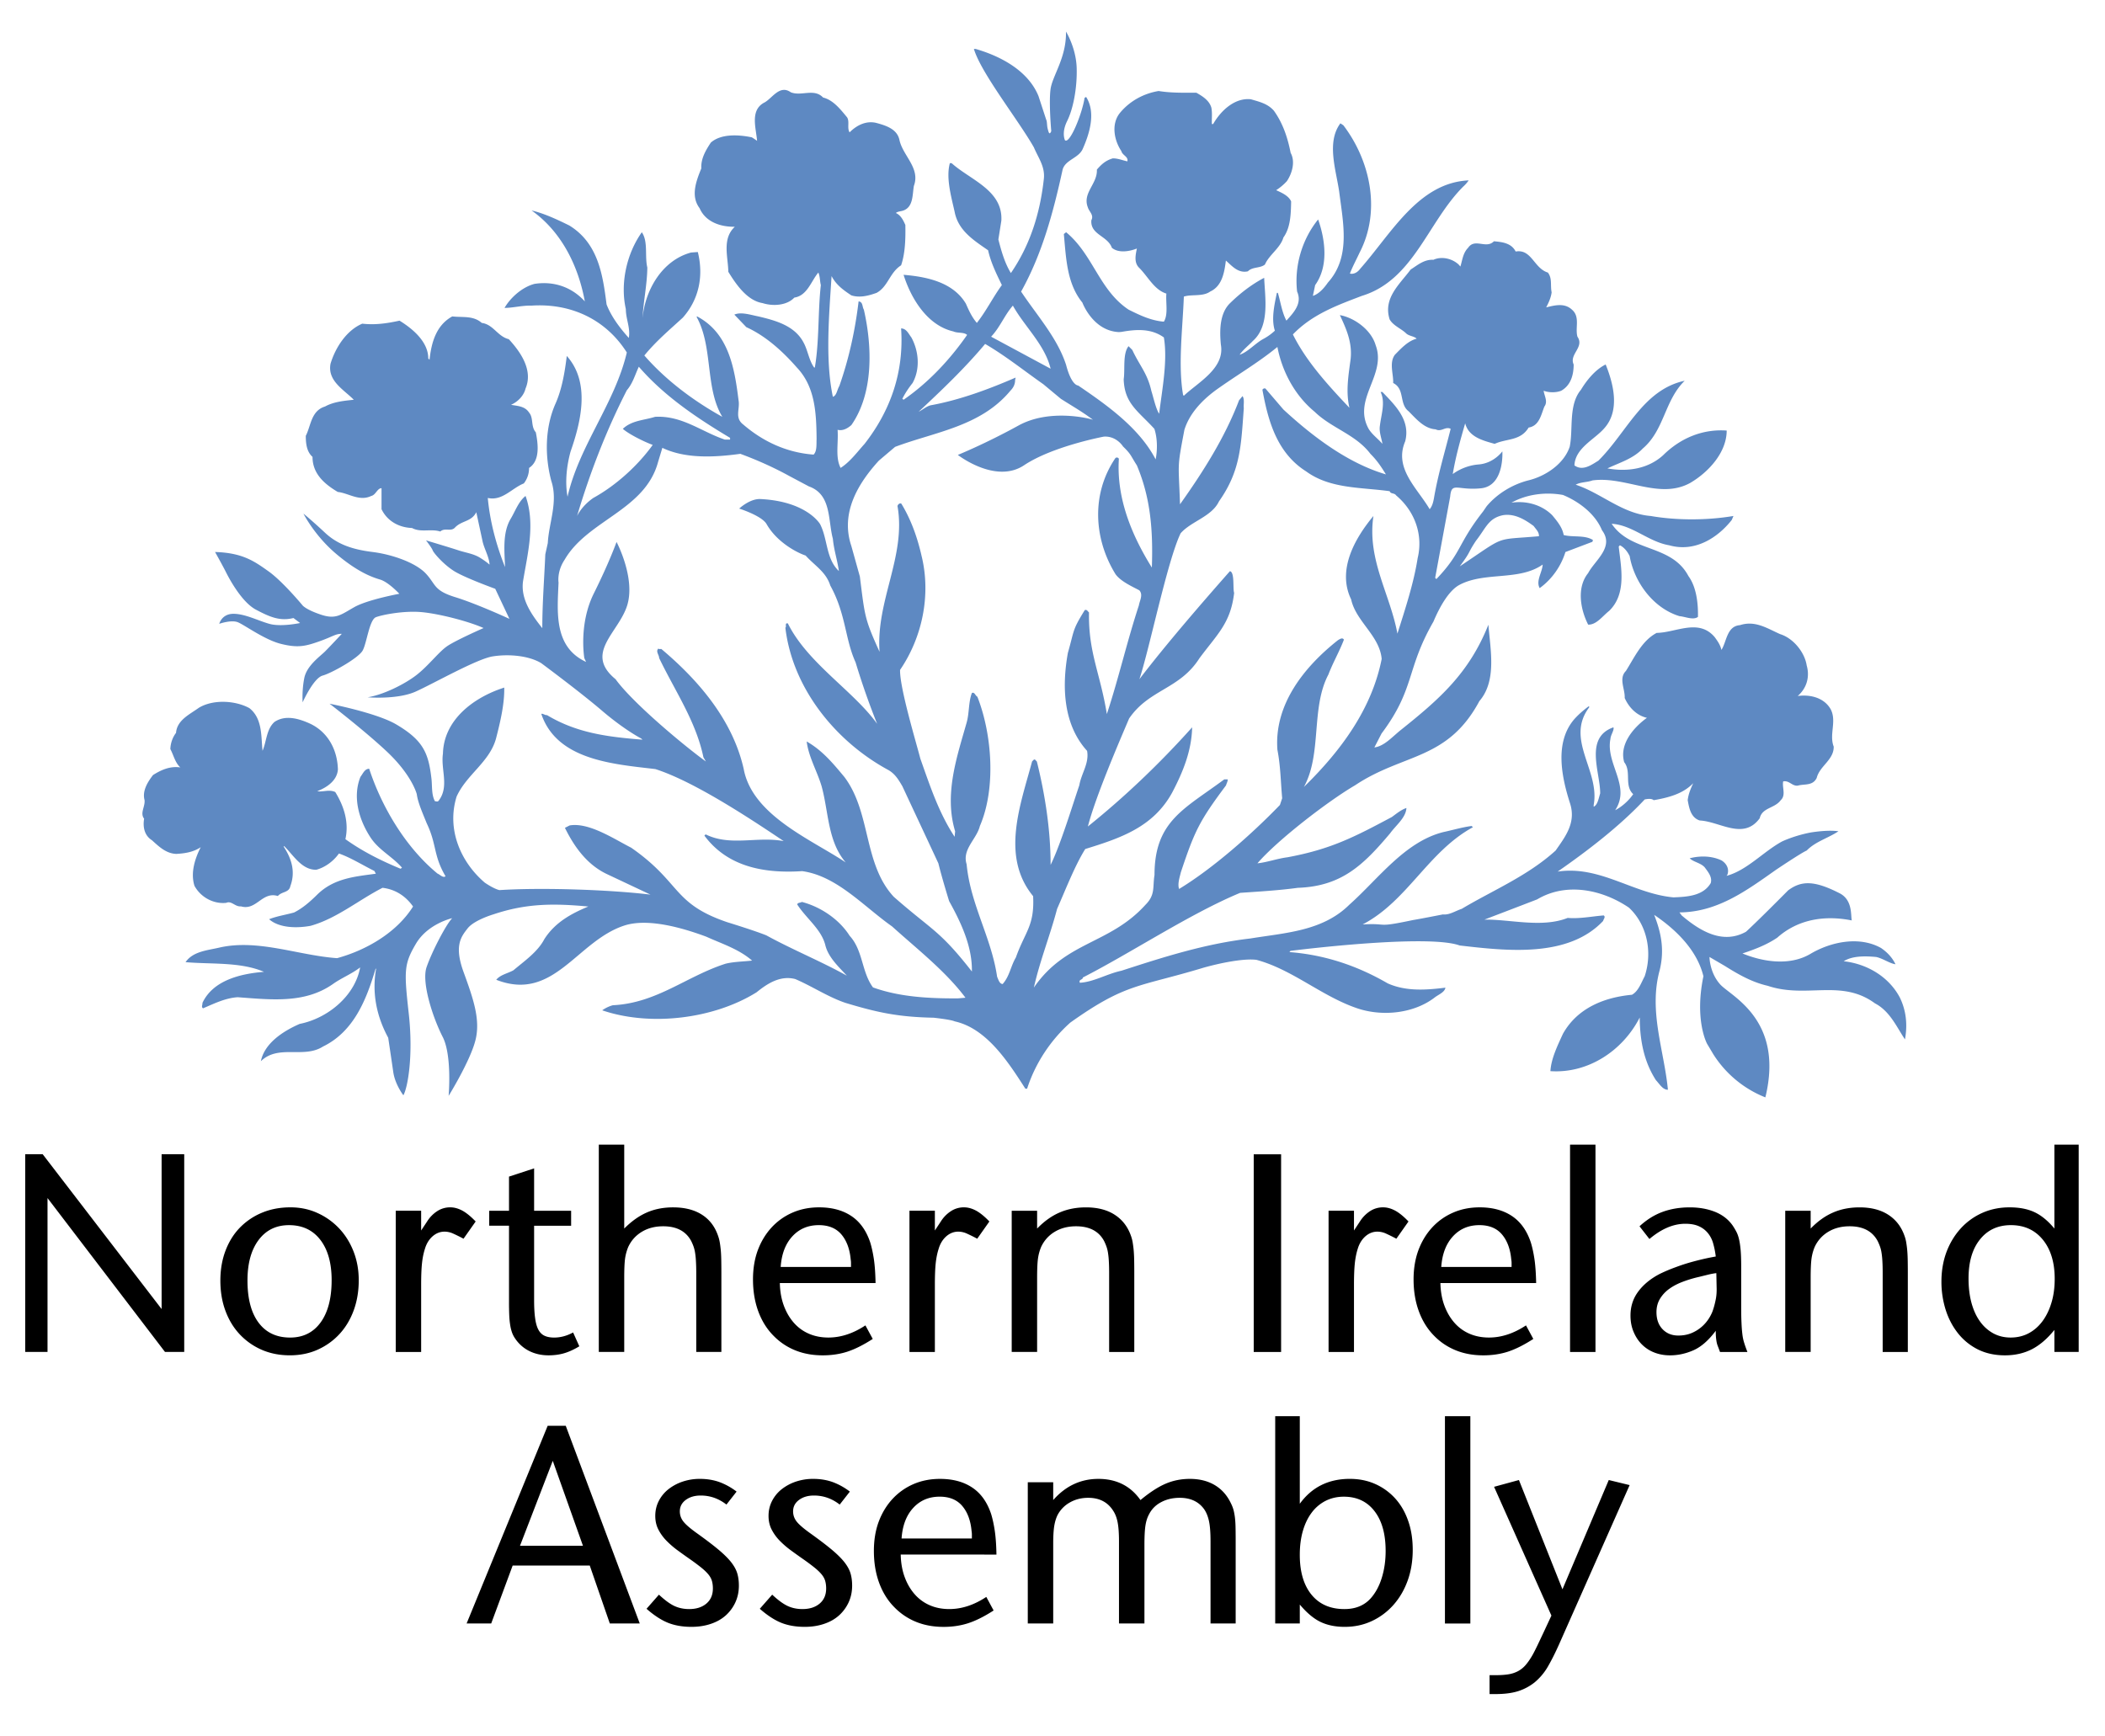
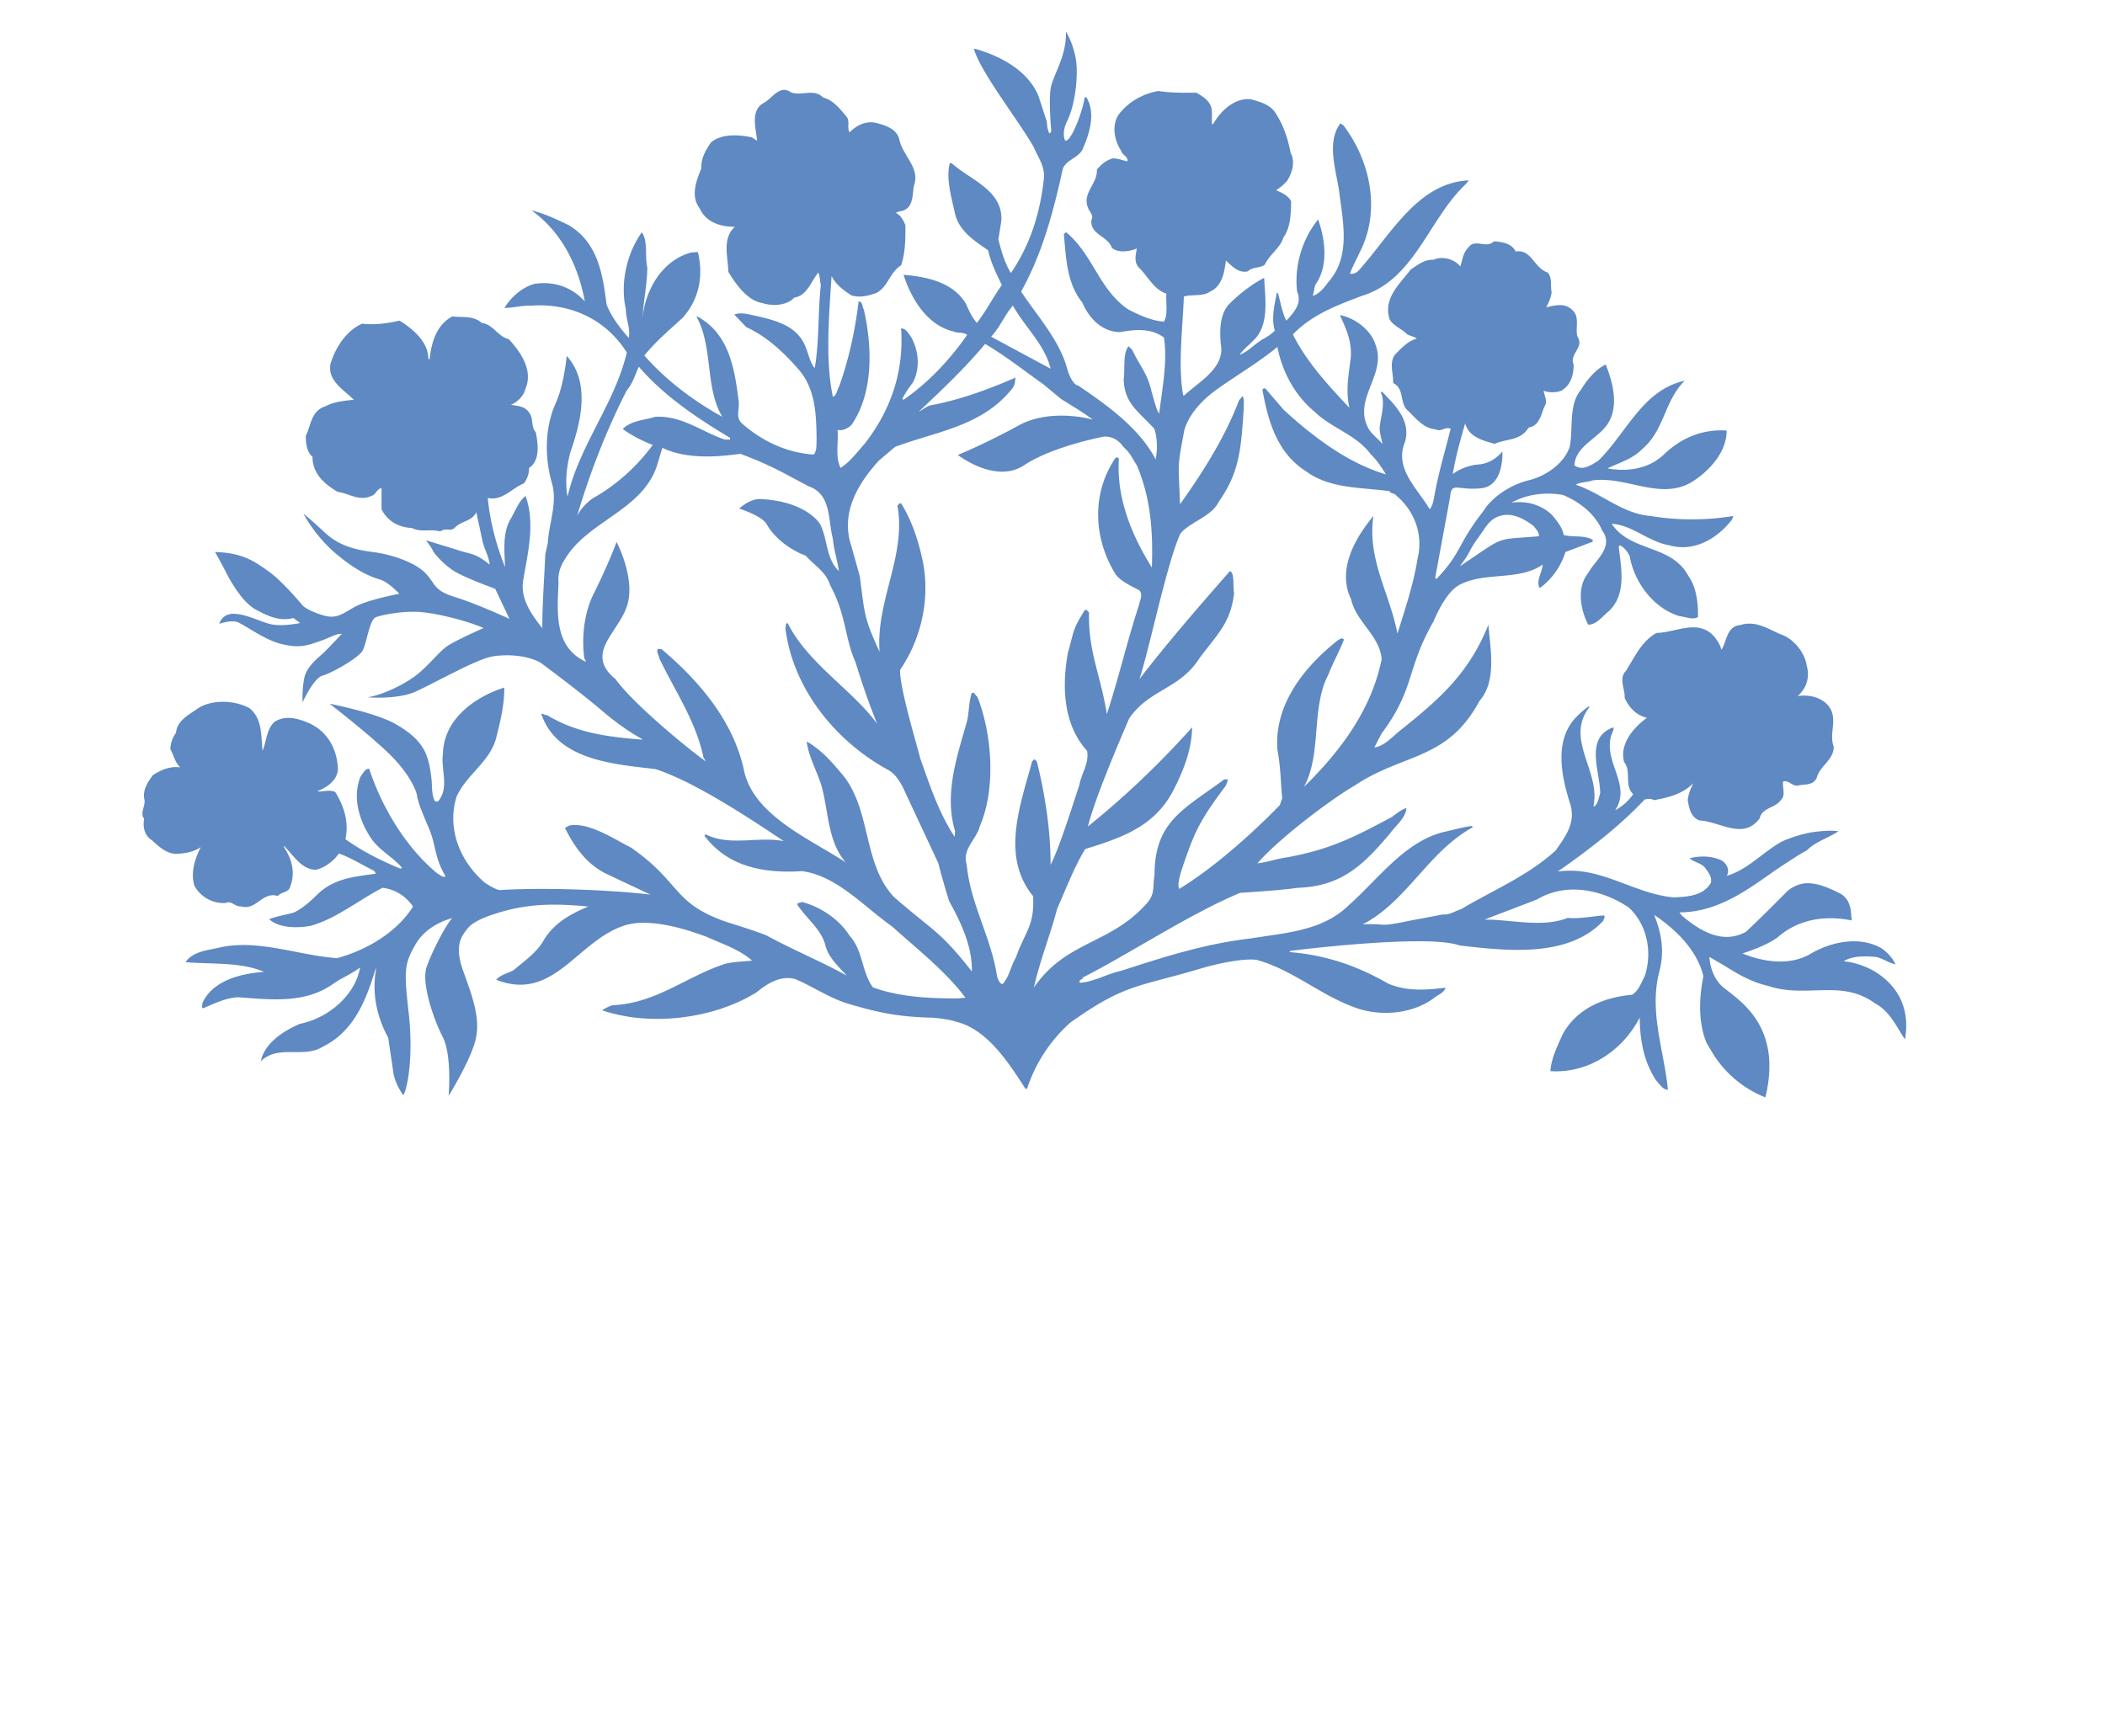
<svg xmlns="http://www.w3.org/2000/svg" width="400" height="330" xml:space="preserve">
-   <path d="M31.354 256.932 9.03 227.686v29.246H4.79v-37.567h3.328l22.592 29.414v-29.414h4.297v37.567zM68.169 243.299c0 2.078-.318 3.992-.963 5.746-.645 1.75-1.549 3.25-2.713 4.504s-2.543 2.238-4.131 2.953c-1.592.715-3.357 1.07-5.289 1.07-1.928 0-3.699-.344-5.312-1.039a12.637 12.637 0 0 1-4.188-2.93c-1.18-1.25-2.088-2.742-2.732-4.484-.646-1.73-.967-3.656-.967-5.762 0-2.043.32-3.922.967-5.641.645-1.715 1.553-3.18 2.732-4.398a12.554 12.554 0 0 1 4.217-2.848c1.627-.68 3.424-1.02 5.396-1.02 1.855 0 3.574.359 5.146 1.078a12.977 12.977 0 0 1 4.109 2.922c1.16 1.234 2.076 2.691 2.734 4.371.662 1.685.994 3.509.994 5.478m-5.15 0c0-3.254-.717-5.812-2.148-7.672-1.428-1.859-3.416-2.793-5.953-2.793-2.436 0-4.359.938-5.771 2.816-1.412 1.883-2.119 4.445-2.119 7.707 0 3.465.707 6.141 2.119 8.02 1.412 1.883 3.408 2.82 5.984 2.82 2.467 0 4.4-.957 5.795-2.875 1.391-1.914 2.093-4.59 2.093-8.023M88.081 235.412a35.615 35.615 0 0 0-1.957-.969 3.98 3.98 0 0 0-1.639-.375c-.857 0-1.629.305-2.309.91-.68.613-1.164 1.418-1.449 2.418-.252.785-.428 1.672-.535 2.66-.107.98-.164 2.367-.164 4.16v12.719H75.2v-26.84h4.828v3.754l1.133-1.711a6.355 6.355 0 0 1 1.875-1.934 4.458 4.458 0 0 1 2.523-.754c.748 0 1.51.207 2.281.617.768.414 1.615 1.102 2.547 2.07l-2.306 3.275zM110.085 255.857c-1 .609-1.957 1.047-2.869 1.316-.916.27-1.908.402-2.98.402-1.363 0-2.588-.281-3.68-.828a6.975 6.975 0 0 1-2.652-2.344 4.828 4.828 0 0 1-.592-1.121 7.992 7.992 0 0 1-.348-1.367 15.868 15.868 0 0 1-.191-1.855 58.482 58.482 0 0 1-.049-2.625v-14.492h-3.76V230.1h3.76v-6.492l4.771-1.562v8.055h7.033v2.844h-7.033v14.168c0 1.359.064 2.496.193 3.402.123.918.328 1.645.615 2.18.285.535.668.922 1.156 1.152.48.23 1.1.352 1.848.352 1.217 0 2.416-.324 3.596-.969l1.182 2.627zM132.304 256.932v-14.996c0-.852-.018-1.59-.057-2.219a14.887 14.887 0 0 0-.16-1.609 6.665 6.665 0 0 0-.293-1.203 9.284 9.284 0 0 0-.459-1.07c-1-1.855-2.771-2.785-5.312-2.785-1.535 0-2.891.344-4.051 1.043s-2.033 1.668-2.605 2.918a9.013 9.013 0 0 0-.592 2.199c-.104.785-.156 2-.156 3.641v14.082h-4.832v-39.395h4.832v15.941c1.393-1.395 2.832-2.418 4.316-3.059 1.488-.648 3.141-.965 4.969-.965 2.18 0 3.996.453 5.443 1.367 1.453.914 2.48 2.242 3.088 4 .141.391.248.785.32 1.18.072.391.133.848.188 1.367.057.523.092 1.141.109 1.852.016.715.027 1.609.027 2.68v15.031h-4.775zM164.075 243.838h-15.889c.037 1.57.285 3 .752 4.266.465 1.27 1.1 2.355 1.904 3.273s1.76 1.613 2.873 2.094c1.107.48 2.344.723 3.703.723 2.359 0 4.703-.77 7.031-2.309l1.393 2.574c-1.787 1.152-3.4 1.953-4.832 2.422-1.428.461-2.984.695-4.668.695-1.932 0-3.684-.32-5.26-.965a11.994 11.994 0 0 1-4.076-2.738c-1.256-1.258-2.221-2.793-2.9-4.617-.676-1.824-1.02-3.863-1.02-6.113 0-2.043.305-3.887.912-5.535.611-1.637 1.469-3.07 2.58-4.289a11.724 11.724 0 0 1 3.969-2.844c1.539-.68 3.234-1.023 5.1-1.023 2.432 0 4.471.547 6.119 1.641 1.645 1.094 2.84 2.762 3.596 5.02.285.926.516 1.992.697 3.191.176 1.199.283 2.707.318 4.535h-2.302zm-2.365-3.063v-.723c0-.23-.016-.457-.055-.668-.176-2.004-.768-3.598-1.768-4.781-1.004-1.184-2.438-1.77-4.293-1.77-2.039 0-3.711.707-5.02 2.121s-2.053 3.352-2.225 5.82h13.361zM185.698 235.412a36.362 36.362 0 0 0-1.955-.969 3.992 3.992 0 0 0-1.641-.375c-.855 0-1.629.305-2.309.91-.68.613-1.164 1.418-1.447 2.418-.252.785-.428 1.672-.537 2.66-.107.98-.162 2.367-.162 4.16v12.719h-4.828v-26.84h4.828v3.754l1.131-1.711a6.36 6.36 0 0 1 1.877-1.934 4.458 4.458 0 0 1 2.523-.754c.748 0 1.508.207 2.279.617.768.414 1.617 1.102 2.549 2.07l-2.308 3.275zM210.761 256.932v-14.996c0-.852-.016-1.59-.055-2.219a14.396 14.396 0 0 0-.16-1.609 6.502 6.502 0 0 0-.293-1.203 10.447 10.447 0 0 0-.457-1.07c-1.004-1.855-2.773-2.785-5.316-2.785-1.535 0-2.887.344-4.051 1.043a6.509 6.509 0 0 0-2.604 2.918 8.92 8.92 0 0 0-.588 2.199c-.107.785-.16 2-.16 3.641v14.082h-4.828v-26.836h4.828v3.383c1.359-1.395 2.789-2.418 4.297-3.059 1.5-.648 3.16-.965 4.988-.965 2.18 0 3.996.461 5.445 1.395 1.449.93 2.477 2.25 3.086 3.973.145.391.25.785.324 1.18.066.391.133.848.188 1.367.051.523.09 1.141.109 1.852.016.715.027 1.609.027 2.68v15.031h-4.78zM238.237 219.369h5.203v37.566h-5.203zM265.343 235.412a37.092 37.092 0 0 0-1.957-.969 3.985 3.985 0 0 0-1.641-.375c-.859 0-1.629.305-2.309.91-.68.613-1.164 1.418-1.453 2.418-.246.785-.422 1.672-.531 2.66-.105.98-.164 2.367-.164 4.16v12.719h-4.828v-26.84h4.828v3.754l1.129-1.711a6.472 6.472 0 0 1 1.875-1.934 4.489 4.489 0 0 1 2.527-.754c.75 0 1.512.207 2.281.617.77.414 1.617 1.102 2.547 2.07l-2.304 3.275zM289.601 243.838H273.71c.039 1.57.285 3 .754 4.266.469 1.27 1.102 2.355 1.906 3.273a7.974 7.974 0 0 0 2.871 2.094c1.105.48 2.344.723 3.703.723 2.359 0 4.703-.77 7.031-2.309l1.391 2.574c-1.781 1.152-3.398 1.953-4.828 2.422-1.43.461-2.988.695-4.672.695-1.926 0-3.684-.32-5.258-.965s-2.934-1.562-4.078-2.738c-1.254-1.258-2.219-2.793-2.895-4.617-.68-1.824-1.023-3.863-1.023-6.113 0-2.043.309-3.887.914-5.535.609-1.637 1.465-3.07 2.578-4.289a11.7 11.7 0 0 1 3.973-2.844c1.535-.68 3.23-1.023 5.094-1.023 2.434 0 4.473.547 6.121 1.641 1.645 1.094 2.844 2.762 3.598 5.02.285.926.516 1.992.695 3.191.176 1.199.281 2.707.32 4.535h-2.304zm-2.364-3.063v-.723c0-.23-.02-.457-.059-.668-.176-2.004-.766-3.598-1.766-4.781s-2.434-1.77-4.293-1.77c-2.039 0-3.711.707-5.016 2.121-1.309 1.414-2.055 3.352-2.23 5.82h13.364zM298.347 217.541h4.832v39.395h-4.832zM326.843 256.936c-.148-.398-.266-.727-.375-1a5.018 5.018 0 0 1-.246-.773c-.051-.25-.094-.547-.133-.887-.035-.34-.055-.797-.055-1.367-1.355 1.82-2.77 3.055-4.234 3.703-1.469.645-2.953.965-4.457.965-1.07 0-2.062-.18-2.98-.535a6.742 6.742 0 0 1-2.359-1.531c-.664-.66-1.188-1.457-1.578-2.387-.398-.93-.594-1.969-.594-3.113 0-1.719.488-3.242 1.477-4.562.984-1.324 2.332-2.43 4.051-3.332a31.157 31.157 0 0 1 3.027-1.281 36.777 36.777 0 0 1 3.145-1.023 61.938 61.938 0 0 1 2.23-.562c.695-.16 1.449-.312 2.273-.457a15.636 15.636 0 0 0-.48-2.438 5.324 5.324 0 0 0-.996-1.988 4.597 4.597 0 0 0-1.715-1.316c-.695-.324-1.562-.48-2.602-.48-2.254 0-4.527.965-6.812 2.895l-1.883-2.414c1.355-1.254 2.816-2.168 4.375-2.738s3.277-.859 5.18-.859c1.754 0 3.336.277 4.75.832 1.414.562 2.527 1.41 3.352 2.555.289.426.543.848.754 1.258.215.414.383.891.508 1.453.129.551.223 1.219.297 2.008.066.789.105 1.793.105 3.012v7.777c0 1.219.016 2.227.059 3.031.031.809.086 1.512.16 2.121.066.605.184 1.172.348 1.691.16.52.367 1.098.617 1.746h-5.209zm-.699-14.981c-.391.043-.891.129-1.484.27-.594.145-1.176.289-1.746.43-1.117.25-2.164.566-3.156.941s-1.859.832-2.59 1.367a6.403 6.403 0 0 0-1.754 1.906c-.43.73-.645 1.562-.645 2.496 0 1.359.387 2.438 1.16 3.246.77.805 1.77 1.203 2.992 1.203.934 0 1.777-.16 2.535-.477a7.108 7.108 0 0 0 1.969-1.238 7.27 7.27 0 0 0 1.371-1.637c.359-.586.609-1.137.754-1.637.18-.535.34-1.156.484-1.879.145-.711.195-1.5.164-2.355l-.054-2.636zM357.754 256.932v-14.996c0-.852-.016-1.59-.055-2.219a14.396 14.396 0 0 0-.16-1.609 6.197 6.197 0 0 0-.293-1.203 9.628 9.628 0 0 0-.457-1.07c-1-1.855-2.773-2.785-5.313-2.785-1.539 0-2.891.344-4.055 1.043a6.493 6.493 0 0 0-2.602 2.918 8.923 8.923 0 0 0-.59 2.199c-.105.785-.16 2-.16 3.641v14.082h-4.832v-26.836h4.832v3.383c1.355-1.395 2.789-2.418 4.297-3.059 1.5-.648 3.16-.965 4.989-.965 2.18 0 3.996.461 5.449 1.395 1.445.93 2.473 2.25 3.082 3.973.145.391.254.785.324 1.18.066.391.133.848.188 1.367.051.523.09 1.141.109 1.852.016.715.027 1.609.027 2.68v15.031h-4.78zM390.383 256.932v-4.184c-1.359 1.68-2.785 2.906-4.289 3.676-1.5.762-3.203 1.152-5.102 1.152-1.969 0-3.699-.391-5.207-1.152-1.5-.77-2.762-1.809-3.781-3.117s-1.789-2.797-2.309-4.477a17.711 17.711 0 0 1-.777-5.262c0-2.039.324-3.918.961-5.637.648-1.711 1.555-3.207 2.715-4.48a12.313 12.313 0 0 1 4.105-2.953c1.578-.699 3.293-1.047 5.152-1.047 1.898 0 3.5.316 4.805.941s2.547 1.66 3.727 3.086V217.54H395v39.391h-4.617zm.058-13.903c0-3.105-.754-5.59-2.254-7.43-1.504-1.84-3.527-2.766-6.066-2.766-2.469 0-4.43.906-5.875 2.715-1.453 1.805-2.176 4.277-2.176 7.426 0 1.719.188 3.27.562 4.645.379 1.375.914 2.547 1.613 3.512a7.535 7.535 0 0 0 2.52 2.262c.988.535 2.086.801 3.305.801 1.25 0 2.387-.266 3.406-.801 1.02-.543 1.891-1.297 2.629-2.285.73-.98 1.305-2.152 1.715-3.516.414-1.352.621-2.875.621-4.563M115.878 308.533l-3.809-11.004H97.417l-4.076 11.004h-4.672l15.4-37.562h3.439l14.061 37.562h-5.691zm-10.84-30.91-6.229 16.152h11.969l-5.74-16.152zM140.405 301.342c0 1.145-.221 2.203-.664 3.172a7.637 7.637 0 0 1-1.832 2.492c-.781.699-1.729 1.234-2.854 1.609-1.119.379-2.344.562-3.668.562-1.68 0-3.164-.258-4.455-.773-1.289-.52-2.645-1.406-4.076-2.66l2.359-2.684c1.113 1.039 2.084 1.754 2.928 2.148.842.391 1.777.59 2.812.59 1.365 0 2.453-.352 3.277-1.047.822-.695 1.234-1.652 1.234-2.875 0-.496-.055-.953-.164-1.359-.107-.414-.318-.828-.643-1.242-.324-.406-.785-.859-1.377-1.34a41.909 41.909 0 0 0-2.348-1.742 124.136 124.136 0 0 1-2.213-1.586 17.073 17.073 0 0 1-2.074-1.797 8.796 8.796 0 0 1-1.537-2.121c-.396-.766-.592-1.633-.592-2.602 0-1.004.213-1.934.645-2.793a6.784 6.784 0 0 1 1.795-2.227 9.009 9.009 0 0 1 2.713-1.477 10.186 10.186 0 0 1 3.324-.535c1.363 0 2.604.207 3.732.613a12.44 12.44 0 0 1 3.242 1.805l-1.928 2.465c-1.467-1.145-3.096-1.719-4.883-1.719-1.148 0-2.092.277-2.85.836-.746.555-1.123 1.277-1.123 2.172 0 .715.225 1.359.672 1.93.443.574 1.297 1.309 2.549 2.207 1.643 1.176 2.988 2.195 4.023 3.055s1.852 1.656 2.443 2.387c.588.738.992 1.453 1.209 2.148.215.7.324 1.493.324 2.388M161.927 301.342c0 1.145-.221 2.203-.664 3.172a7.637 7.637 0 0 1-1.832 2.492c-.781.699-1.729 1.234-2.854 1.609-1.119.379-2.344.562-3.668.562-1.68 0-3.164-.258-4.455-.773-1.287-.52-2.645-1.406-4.076-2.66l2.359-2.684c1.113 1.039 2.084 1.754 2.93 2.148.84.391 1.775.59 2.811.59 1.365 0 2.453-.352 3.277-1.047.822-.695 1.234-1.652 1.234-2.875 0-.496-.055-.953-.164-1.359-.107-.414-.318-.828-.643-1.242-.324-.406-.785-.859-1.377-1.34a41.909 41.909 0 0 0-2.348-1.742 124.136 124.136 0 0 1-2.213-1.586 17.073 17.073 0 0 1-2.074-1.797 8.796 8.796 0 0 1-1.537-2.121c-.396-.766-.592-1.633-.592-2.602 0-1.004.213-1.934.645-2.793a6.784 6.784 0 0 1 1.795-2.227 9.009 9.009 0 0 1 2.713-1.477 10.186 10.186 0 0 1 3.324-.535c1.363 0 2.604.207 3.732.613a12.44 12.44 0 0 1 3.242 1.805l-1.928 2.465c-1.467-1.145-3.096-1.719-4.883-1.719-1.148 0-2.092.277-2.848.836-.748.555-1.125 1.277-1.125 2.172 0 .715.225 1.359.672 1.93.443.574 1.297 1.309 2.549 2.207 1.643 1.176 2.988 2.195 4.023 3.055s1.852 1.656 2.443 2.387c.588.738.992 1.453 1.209 2.148.213.7.323 1.493.323 2.388M187.044 295.439h-15.887c.035 1.578.283 3 .752 4.27.463 1.266 1.1 2.355 1.902 3.27a7.999 7.999 0 0 0 2.873 2.094c1.107.484 2.344.723 3.703.723 2.361 0 4.705-.766 7.033-2.309l1.391 2.578c-1.787 1.152-3.398 1.953-4.832 2.418-1.428.461-2.982.699-4.668.699-1.932 0-3.684-.32-5.26-.965a12.047 12.047 0 0 1-4.076-2.742c-1.256-1.254-2.219-2.789-2.898-4.613-.676-1.824-1.018-3.863-1.018-6.117 0-2.039.301-3.883.908-5.531.613-1.641 1.469-3.074 2.58-4.293a11.798 11.798 0 0 1 3.969-2.844c1.539-.676 3.236-1.02 5.1-1.02 2.432 0 4.473.543 6.121 1.641 1.643 1.09 2.84 2.758 3.596 5.02.283.922.516 1.992.695 3.188.176 1.199.289 2.707.32 4.535h-2.304zm-2.363-3.058v-.727c0-.23-.016-.453-.057-.668-.176-2.004-.768-3.594-1.768-4.777-1.004-1.184-2.436-1.773-4.291-1.773-2.041 0-3.713.707-5.021 2.125-1.307 1.41-2.051 3.352-2.223 5.82h13.36zM230.03 308.537v-15.582c0-1.684-.098-2.973-.297-3.883s-.508-1.672-.938-2.281c-1.039-1.422-2.574-2.137-4.617-2.137-1.32 0-2.508.277-3.543.832-1.039.547-1.805 1.332-2.305 2.332-.324.598-.551 1.32-.676 2.164-.125.84-.184 2.059-.184 3.668v14.887h-4.836v-15.582c0-1.465-.074-2.645-.238-3.535-.16-.891-.438-1.645-.828-2.25-1.039-1.68-2.633-2.516-4.781-2.516-1.285 0-2.453.293-3.488.883a5.846 5.846 0 0 0-2.359 2.434c-.289.609-.496 1.312-.621 2.117-.121.805-.184 1.883-.184 3.242v15.207h-4.832v-26.836h4.832v3.379c2.359-2.684 5.227-4.023 8.59-4.023 3.43 0 6.098 1.34 7.992 4.023 1.719-1.426 3.293-2.461 4.723-3.082 1.434-.625 2.988-.941 4.668-.941 1.828 0 3.398.395 4.723 1.18 1.324.789 2.344 1.934 3.062 3.438.215.43.375.832.484 1.207.105.375.191.82.266 1.34.07.52.117 1.141.137 1.852.016.719.027 1.613.027 2.684v15.781h-4.777zM268.452 294.525c0 2.113-.316 4.066-.961 5.855-.645 1.785-1.547 3.328-2.711 4.637a12.547 12.547 0 0 1-4.105 3.059c-1.578.738-3.293 1.102-5.152 1.102-1.754 0-3.285-.312-4.594-.938-1.305-.625-2.613-1.727-3.938-3.301v3.598h-4.672v-39.395h4.672v16.641c2.285-3.148 5.453-4.73 9.5-4.73 1.781 0 3.414.332 4.879.996a11.293 11.293 0 0 1 3.789 2.766c1.055 1.18 1.867 2.59 2.434 4.238.578 1.644.859 3.468.859 5.472m-5.148.215c0-3.219-.707-5.738-2.121-7.562-1.41-1.828-3.352-2.738-5.824-2.738-1.254 0-2.391.258-3.434.773a7.582 7.582 0 0 0-2.656 2.234c-.73.965-1.293 2.125-1.688 3.488-.395 1.355-.59 2.879-.59 4.559 0 3.215.738 5.742 2.223 7.566 1.488 1.82 3.566 2.738 6.258 2.738 2.105 0 3.77-.68 4.992-2.039.926-1.043 1.629-2.344 2.113-3.918.488-1.573.727-3.277.727-5.101M274.573 269.143h4.828v39.398h-4.828zM296.257 312.506c-.719 1.613-1.426 3.016-2.121 4.219a11.114 11.114 0 0 1-2.547 3.023 9.771 9.771 0 0 1-3.09 1.645c-1.164.371-2.602.559-4.324.559h-1.121v-3.594h1.18c.926 0 1.727-.055 2.387-.16a5.905 5.905 0 0 0 1.773-.566 5.06 5.06 0 0 0 1.395-1.07c.41-.453.828-1.027 1.262-1.75.324-.531.793-1.461 1.418-2.785.629-1.324 1.41-2.992 2.336-4.992l-10.895-24.473 4.723-1.289 8.27 20.77 8.801-20.77 3.965.965-13.412 30.268z" />
  <path fill="#5E89C2" d="M196.464 187.678c1.137-5.094 3.082-9.898 4.41-14.949 1.477-3.328 3.398-8.293 5.352-11.379 6.648-2.055 12.941-4.137 16.551-10.793 1.996-3.812 3.664-7.855 3.758-12.332-6.223 6.953-12.93 13.324-19.812 18.844 1.422-5.52 5.602-15.283 7.836-20.523 3.801-5.568 9.59-5.527 13.348-11.428 3.422-4.621 5.945-6.684 6.609-12.447-.285-.762.141-3.93-.801-4.121-5.418 6.137-12.312 14.111-17.207 20.535 1.852-5.471 5.324-22.543 7.84-27.738 1.996-2.285 5.91-3.156 7.285-6.061 4.09-5.805 4.191-10.488 4.719-17.725-.094-.619.191-1.664-.242-2.283l-.664.803c-2.664 7.004-6.746 13.473-11.215 19.758-.281-8.24-.594-6.625.832-14.152.949-3.041 3.234-5.516 5.934-7.516 3.906-2.812 8.031-5.189 11.738-8.232.91 4.707 3.328 9.232 7.082 12.318 3.234 3.145 7.789 4.289 10.598 7.996 1.285 1.289 1.996 2.381 2.945 3.904-7.078-2.088-13.637-6.943-19.48-12.328l-3.422-3.996c-.23-.051-.426 0-.57.24 1.051 5.713 2.66 11.949 8.312 15.516 4.562 3.332 10.363 2.996 15.871 3.762.188.57.898.283 1.234.807 3.613 3.045 5.137 7.568 4.086 11.9-.762 4.852-2.367 9.664-3.848 14.363-1.379-7.508-5.797-14.082-4.559-22.359-3.566 4.281-6.938 10.281-4.234 15.852.902 4.186 5.414 6.893 5.801 11.316-1.852 9.381-7.605 17.324-14.777 24.324 3.469-6.328 1.285-14.992 4.656-21.367.852-2.244 2.094-4.381 2.945-6.621-.281-.48-.809-.092-1.133.096-6.566 5.186-12.125 12.328-11.508 20.805.617 3.232.617 6.041.91 9.232l-.43 1.283c-5.375 5.568-12.742 12.061-19.16 15.963-.324-.953.102-2.188.34-3.191 2.609-7.809 3.492-9.691 8.578-16.496.094-.371.328-.711.328-1.135h-.668c-7.547 5.611-13.25 7.904-13.25 18.174-.379 2.285.199 3.738-1.703 5.641-6.84 7.572-15.137 6.888-21.215 15.74m-.147-17.367c.287 5.672-1.521 6.703-3.281 11.66-.992 1.664-1.184 3.566-2.512 5.043-.619-.047-.809-.859-1.049-1.383-1.092-7.473-5.078-13.758-5.791-21.371-.908-2.855 1.893-4.754 2.516-7.281 3.088-7.141 2.328-17.422-.477-24.566-.428-.23-.52-.951-1.043-.711-.668 1.768-.477 3.812-.996 5.623-1.809 6.42-4.328 13.561-2.188 20.658l-.096 1.047c-3.041-4.625-4.705-9.764-6.514-14.852-.807-3.145-3.943-13.492-3.852-16.869 4.137-6.047 5.939-14.092 4.088-21.656-.803-3.52-1.996-6.9-3.852-9.943-.428-.188-.805.385-.707.572 1.615 9.471-4.137 17.893-3.426 27.596-2.852-6.275-2.795-6.732-3.742-14.301l-1.617-5.803c-2.145-6.332 1.324-11.949 5.225-16.232l3.084-2.615c7.6-2.857 16.252-3.857 21.904-10.664.572-.572.904-1.236.904-2.045l.1-.461c-5.033 2.182-10.596 4.266-16.16 5.27-.852.23-1.516.859-2.275 1.23 4.322-4.043 8.691-8.184 12.639-12.891 3.848 2.24 7.408 5.096 11.064 7.66l3.32 2.764c2.051 1.32 4.047 2.432 6.109 3.992-.707-.264-8.242-2.16-14.143 1.084-6.311 3.477-11.539 5.592-11.539 5.592s7.168 5.592 12.596 1.959c5.426-3.619 15.156-5.436 15.156-5.436 2.41-.152 3.637 1.869 3.637 1.869 1.578 1.52 1.434 1.738 2.633 3.596 2.609 6.188 3.09 12.324 2.848 19.42-3.797-6.096-6.75-13.137-6.27-20.656-.09-.279-.48-.336-.664-.141-4.613 6.797-4.117 15.34.027 22.053.992 1.385 3.199 2.359 4.531 3.072.762.859.051 1.955-.09 2.863-2.242 6.797-3.852 13.889-6.086 20.652-1.277-7.863-3.531-11.672-3.391-19.324-.234-.145-.375-.615-.809-.432-2.414 3.9-1.93 3.664-3.207 8.131-1.191 6.617-.809 13.713 3.652 18.617.43 2.375-1.094 4.279-1.473 6.523-1.328 3.904-3.613 11.43-5.461 15.148 0-6.762-1.092-13.523-2.615-19.664-.191-.096-.283-.477-.572-.336l-.332.336c-2.18 8.185-6.023 18.04.197 25.603m-26.496.109c-5.793-6.277-4.273-15.979-9.361-22.746-2.18-2.617-4.176-5.041-7.172-6.758.381 3 2 5.66 2.855 8.568 1.328 4.9 1.137 10.424 4.561 14.42-6.371-4.285-17.775-8.898-19.391-17.803-2.045-8.996-8.221-16.518-15.637-22.756-.141-.041-.424.1-.564-.09-.572.572.141 1.186.141 1.805 2.992 6.24 6.988 11.996 8.412 18.855l.471.809c-4.271-3.092-13.928-11.164-17.164-15.641-6.062-4.959.633-8.863 2.221-14.07 1.58-5.217-2.035-12.014-2.035-12.014s-1.365 3.857-4.301 9.748c-2.943 5.889-1.82 12.34-1.82 12.34l.332.713c-6.18-2.855-5.463-9.512-5.232-15.08 0 0-.355-2.08 1.145-4.328 4.373-7.572 15.301-9.379 17.771-18.611l.809-2.668c4.363 2.096 9.881 1.816 14.82 1.139 3.232 1.193 6.324 2.576 9.359 4.244l3.66 1.945c4.32 1.527 3.607 6.379 4.564 9.955.184 2.088.852 4.045 1.141 6.133-2.477-2.332-2.098-6.041-3.564-8.904 0 0-2.469-4.332-11.312-4.779-2.027-.113-4.068 1.811-4.068 1.811s4.293 1.357 5.201 2.941c2.107 3.699 6.227 5.611 7.42 5.982 1.752 1.949 3.867 3.09 4.688 5.697 3.004 5.455 2.775 10.148 4.816 14.619a141.532 141.532 0 0 0 4.088 11.664c-4.512-6.287-13.213-11.52-16.961-19.08-.664-.148-.195.617-.475.805 1.328 11.371 9.402 21.561 19.623 27.084 1.279.76 1.896 1.852 2.607 3.043 2.285 4.904 4.564 9.758 6.846 14.664.752 3.047 2.043 7.18 2.043 7.18 2.279 4.102 4.416 8.66 4.324 13.375-6.181-7.906-7.49-7.738-14.861-14.211m-50.709-96.25c1.141-1.332 1.564-2.953 2.279-4.477 4.893 5.664 11.213 9.848 17.342 13.52v.328h-1c-4.416-1.473-8.121-4.615-13.258-4.324-2.084.66-4.414.66-6.123 2.283 1.188 1.045 4.111 2.484 5.68 3.053-2.803 3.904-6.963 7.703-11.291 10.08-1.232.855-2.416 2.088-3.084 3.428 2.467-8.276 5.559-16.272 9.455-23.891m73.36-16.09c2.186 3.953 6.08 7.426 7.172 11.992l-11.307-6.084c1.711-1.814 2.516-4.05 4.135-5.908m88.019 44.66c1.898-2.424 2.34-4.252 5.098-4.828 2.234-.375 4.23.861 5.844 2.053.434.615 1.051 1.141 1.004 1.943-8.715.77-6.027-.295-15.043 5.725 2.261-3.049 1.371-2.295 3.097-4.893m80.501 86.793c-2.133-3.996-6.316-6.379-10.646-6.852 1.668-1.051 4.095-1.004 6.185-.809 1.281.281 2.566 1.234 3.656 1.379-.617-1.281-1.566-2.285-2.754-3.094-4.18-2.328-9.606-1.148-13.446 1.145-3.898 2.281-8.938 1.52-12.875-.102 2.281-.762 4.562-1.613 6.605-2.996 3.844-3.43 8.879-4.336 14.16-3.281-.199-1.055.156-3.902-2.301-5.16-4.73-2.418-7.238-2.469-9.797-.543-6.102 6.156-7.996 7.855-7.996 7.855-4.375 2.434-8.656-.062-12.223-3.102l-.422-.574c7.227-.047 12.734-4.141 18.336-8.09 0 0 4.855-3.266 5.844-3.668 1.66-1.715 4.043-2.332 6.031-3.66-1.609-.238-3.848 0-5.27.23-3.172.602-5.465 1.715-5.465 1.715-3.566 1.957-6.652 5.477-10.504 6.516 0-.082.105-.129.145-.23.383-1.102-.188-2.137-1.145-2.707-1.848-.859-4.031-.91-6.027-.391.711.715 2.082.859 2.852 1.719.664.906 1.473 1.852 1.145 2.996-1.434 2.422-4.426 2.613-7.086 2.711-7.691-.711-13.922-6.094-22-4.898 5.754-4 11.828-8.664 16.539-13.709.477-.096 1.281-.236 1.707.139 2.754-.475 5.562-1.188 7.512-3.23-.477 1.043-.91 2.043-1.047 3.23.277 1.484.57 3.285 2.273 3.855 3.852.188 8.32 3.812 11.414-.422.469-2.049 2.848-1.861 3.992-3.434 1.035-.947.23-2.428.465-3.566 1.141-.236 1.672.906 2.758.807 1.234-.379 2.852.1 3.613-1.471.566-2.285 3.277-3.43 3.23-5.949-.902-2.336.613-4.809-.57-7.096-1.234-2.188-3.848-2.855-6.273-2.523 1.711-1.477 2.332-3.621 1.711-5.805-.383-2.523-2.566-5.188-5.039-5.951-2.465-1.088-4.746-2.656-7.645-1.709-2.523.188-2.523 3.184-3.523 4.705-.184-.9-.711-1.66-1.277-2.43-3.043-3.604-7.359-.852-11.023-.803-2.805 1.471-4.227 4.664-5.848 7.232-1.422 1.432-.141 3.428-.23 5.139.805 1.816 2.281 3.336 4.223 3.768-2.609 1.896-5.273 5.041-4.32 8.426 1.426 1.803-.043 4.42 1.711 6.084-.859 1.248-2.141 2.387-3.426 3.051 3.047-4.615-1.852-8.803-.898-13.564.047-.76.758-1.668.57-2.191-5.602 1.957-2.473 8.617-2.52 12.564-.289.908-.477 2.191-1.234 2.527v-.336c1.234-6.572-5.512-12.471-.809-18.611l-.141-.141c-1 .76-1.805 1.428-2.711 2.424-3.848 4.428-2.422 11.088-.809 16.092 1.141 3.664-.949 6.285-2.758 8.898-5.359 4.859-11.875 7.52-17.855 11.086-1.191.383-2.332 1.195-3.57 1.055 0 0-4.289.848-5.664 1.066-7.371 1.555-4.453.547-9.586.836 8.504-4.43 12.449-13.848 20.957-18.473l-.246-.234c-1.801.234-3.559.766-5.312 1.141-7.371 1.809-12.449 8.953-17.91 13.801-5.09 5.051-12.125 5.336-18.824 6.434-8.602.992-16.574 3.559-24.512 6.133-2.703.57-5.273 2.145-7.887 2.281-.289-.664.57-.52.57-1 9.117-4.66 20.48-12.188 29.891-16.086 3.516-.242 7.461-.473 10.93-.953 8.312-.289 12.441-4.281 17.57-10.367 1.094-1.523 2.996-2.957 3.09-4.805-1 .332-1.852 1.045-2.758 1.707-7.219 3.855-11.633 6.133-19.852 7.66-1.949.246-3.852.957-5.699 1.145 3.852-4.477 13.547-11.908 18.539-14.816 9.168-6.135 17.559-4.684 23.637-16.012 3.328-3.859 2.094-9.707 1.711-14.512-3.699 9.271-9.355 14.176-16.625 19.988-1.617 1.283-3.141 3.088-5.043 3.332l1.363-2.641c6.414-8.566 4.633-12.18 9.859-21.264 1.125-2.668 2.875-5.889 4.945-6.988 4.805-2.562 11.336-.703 15.816-3.863-.09 1.52-1.328 3.092-.57 4.477 2.379-1.717 4.086-4.24 4.891-6.857l5.133-1.947.098-.336c-1.566-1-3.805-.477-5.562-.951-.238-1.426-1.23-2.625-2.18-3.766-1.996-1.996-4.949-2.799-7.746-2.375 2.797-1.568 6.363-2.092 9.785-1.473 2.992 1.232 6.133 3.564 7.418 6.705 2.414 3.191-1.34 5.707-2.625 8.143-2.227 2.752-1.473 6.9 0 9.797 1.574.057 2.715-1.611 3.992-2.615 3.379-3.277 2.242-8.324 1.816-12.225l.227-.24c.859.424 1.48 1.283 1.852 2.053.863 4.943 4.473 9.895 9.465 11.416 1.133.096 2.613.811 3.512.139.051-2.424-.242-5.611-1.809-7.756-3.227-6.092-10.922-4.471-14.586-9.939 3.945.232 6.988 3.424 10.938 4.088 4.887 1.381 9.207-1.428 11.879-4.809l.324-.76c-5.035.852-10.828.852-15.73 0-5.414-.432-9.359-4.336-14.246-5.943.945-.537 2.18-.432 3.18-.816 6.316-.859 12.688 3.709 18.578.477 3.566-2.092 6.934-5.852 6.934-9.953-4.512-.324-8.738 1.389-12.062 4.672-2.805 2.568-6.703 3.232-10.602 2.521 2.289-1.098 4.855-1.809 6.703-3.766 4.133-3.512 4.133-9.135 7.98-12.895-7.934 1.715-10.973 9.807-16.395 15.184-1.32.812-2.988 2.047-4.559.904.145-3.332 3.895-4.953 5.703-7.088 3-3.381 1.711-8.428.234-12.088-1.945.947-3.609 2.996-4.695 4.803-2.43 2.904-1.434 7.521-2.145 10.854-1.141 3.336-4.703 5.619-7.879 6.375-3 .768-5.898 2.527-7.891 4.9l-.684 1c-4.906 6.26-3.977 7.711-8.875 12.852l-.23-.24 2.848-15.412c.266-2.943 1.324-1.145 5.844-1.6 4.523-.451 4.074-7.023 4.074-7.023s-1.586 2.264-4.523 2.492c-2.945.23-4.902 1.832-4.902 1.832.555-3.328 1.453-6.5 2.363-9.652.664 2.623 3.418 3.287 5.605 3.904 2.273-1.049 4.891-.525 6.453-3.098 2.055-.326 2.383-2.52 2.996-4 .711-.943-.047-2.086-.141-2.994.996.379 2.379.379 3.328 0 1.852-1.045 2.371-3.045 2.371-4.992-.898-1.953 2.098-3.285.719-5.281-.477-1.672.562-3.764-1.043-5.139-1.43-1.34-3.328-.816-4.895-.434.469-.906.898-1.814 1.035-2.852-.277-1.387.148-2.623-.711-3.764-2.66-.809-3.086-4.523-6.125-4-.805-1.611-2.566-1.809-4.129-1.947-1.48 1.527-3.617-.664-4.902 1.234-.996 1.006-1.086 2.332-1.473 3.568l-.328-.379c-1.238-1.148-3.23-1.617-4.797-.904-1.762-.096-2.996 1.004-4.328 1.855-2.09 2.809-5.273 5.428-3.988 9.477.711 1.232 2.238 1.756 3.184 2.703.57.48 1.473.48 1.949.957-1.664.428-2.949 1.852-4.133 3.051-1.145 1.518-.242 3.758-.332 5.373 2.285 1.141 1.082 3.951 2.938 5.375 1.434 1.434 2.949 3.289 5.133 3.43 1.098.57 1.855-.621 2.855-.094-1.094 4.377-2.422 8.705-3.184 13.229-.145.76-.336 1.523-.809 2.041-2.332-3.988-6.844-7.752-4.648-12.893 1.035-4-1.859-6.805-4.328-9.377h-.344c.957 2 .102 4.328-.137 6.43-.188 1.139.336 2.424.48 3.424-.859-1-1.953-1.76-2.617-2.854-3.137-5.668 3.469-10.234 1.332-15.898-.852-2.953-4.09-5.236-6.797-5.713 1.191 2.572 2.379 5.141 2.043 8.332-.426 3.24-.945 6.141-.23 9.279-4.098-4.33-8.227-8.855-10.742-13.943 3.707-3.855 8.5-5.568 13.109-7.328 9.836-3 12.543-14.092 19.293-20.803a6.728 6.728 0 0 0 1-1.145c-9.555.432-14.688 10.096-20.621 16.807-.477.664-1.234 1.086-1.949.9.527-1.379 1.238-2.664 1.852-4 4.086-7.891 2.047-17.416-3.09-24.176l-.57-.375c-2.656 3.568-.855 8.756-.234 12.939.762 6.049 2.234 12.473-2.145 17.332-.75 1.096-1.75 2.18-2.848 2.52l.434-2.051c2.562-3.568 1.945-8.521.566-12.473-3.043 3.764-4.559 8.812-3.996 13.711 1 2.24-.609 3.949-2.035 5.521-.859-1.621-1.098-3.521-1.621-5.281h-.188c-.477 2.285-1.094 4.992-.383 7.189a10.493 10.493 0 0 1-2.277 1.615c-1.52.859-2.898 2.469-4.422 2.955.711-1.004 1.668-1.723 2.52-2.623 3.281-2.904 2.289-8.332 2.148-11.992-2.289 1.191-4.473 2.855-6.375 4.709-2.184 1.996-2.086 5.523-1.855 7.996.809 4.523-4.465 7.238-7.035 9.711l-.141-.145c-.992-5.664-.09-12.572.141-18.703 1.434-.48 3.617.047 4.992-.953 2.281-1.043 2.707-3.615 2.996-5.898 1.137 1 2.328 2.471 4.18 2.047.906-.908 2.281-.531 3.238-1.287.801-1.861 2.938-3.145 3.512-5.145 1.375-1.9 1.422-4.512 1.469-6.852-.473-1.088-1.805-1.66-2.848-2.137a10.172 10.172 0 0 0 2.043-1.719c.953-1.42 1.66-3.656.711-5.377-.574-2.904-1.469-5.611-3.176-7.996-1.195-1.379-2.809-1.715-4.375-2.184-3.047-.336-5.707 2.137-7.176 4.711h-.242c-.039-1.191.102-1.996-.09-3.1-.383-1.375-1.664-2.184-2.855-2.855-2.461 0-4.793.057-7.176-.328-2.848.477-5.508 1.9-7.41 4.24-1.613 2.088-1.043 5.133.336 7.184.188.805 1.375 1.049 1.137 1.943-.902-.184-1.754-.566-2.758-.566-1.332.383-2.137 1.096-3.035 2.139.141 2.717-2.801 4.428-1.711 7.184.242.816 1.188 1.434.664 2.434-.238 2.764 3.09 2.951 3.895 5.234 1.285 1.098 3.469.664 4.754.145-.238 1.184-.574 2.617.383 3.613 1.711 1.672 2.891 4.238 5.223 4.951-.148 1.76.383 3.947-.477 5.336-2.461-.195-4.605-1.244-6.699-2.283-5.605-3.717-6.742-10.477-11.875-14.713l-.434.34c.434 4.652.574 9.416 3.523 13.033 0 0 1.973 5.379 6.945 5.604l.465-.033c2.898-.523 5.699-.664 8.074 1.049.762 4.469-.367 10.068-.891 14.496-.621-.859-1.148-3.32-1.484-4.324-.758-3.381-2.199-4.744-3.625-7.795l-.711-.713c-1.145 1.432-.637 4.428-.922 6.283.145 4.617 2.691 5.996 5.828 9.424.57 1.713.617 3.949.242 5.805-3.141-6.049-9.418-10.424-14.727-14.043 0 0-1.246.08-2.285-3.9-1.66-5.141-5.512-9.369-8.553-13.945 3.992-7.139 6.123-15.088 7.889-23.18.52-1.895 3.078-2.164 3.84-3.975 1.258-2.842 2.477-6.752.711-9.701-.141-.287-.188.045-.371 0-.48 3.137-2.832 8.859-3.73 8.096 0 0-.715-1.391.414-3.656 1.129-2.271 1.922-6.234 1.809-10.088C204.479 9.064 202.562 6 202.562 6c.109 4.988-2.602 8.389-2.938 10.992-.34 2.609.141 7.938.141 7.938-.379.879-.52.127-.68-.461-.156-.588-.105-1.424-.273-1.695l-1.475-4.518c-2.416-5.932-9.533-8.25-11.939-8.955h-.336c1.391 4.629 8.359 13.373 11.402 18.709.805 1.943 2.137 3.611 1.896 5.943-.711 6.568-2.607 12.611-6.268 17.939-1.191-1.947-1.812-4.188-2.377-6.375l.564-3.568c.336-5.805-5.932-7.76-9.451-10.943h-.332c-.76 2.803.24 6.279.904 9.23.664 3.568 3.611 5.42 6.363 7.328.52 2.332 1.572 4.469 2.615 6.613-1.707 2.34-2.947 4.902-4.752 7.191-.947-1.096-1.523-2.381-2.088-3.664-2.424-4.045-7.32-5.1-11.836-5.477 1.385 4.428 4.473 9.617 9.461 10.76.803.373 1.996.092 2.611.664-3.279 4.709-7.32 9.037-12.072 12.32l-.236-.184c.525-1.049 1.189-2.045 1.949-3 1.471-2.668 1.191-6.045-.232-8.66-.527-.672-.924-1.691-1.951-1.713.57 8.369-2.045 15.656-6.938 21.938-1.332 1.471-2.756 3.428-4.559 4.572-1.049-2.053-.385-4.67-.572-7.24.951.244 1.855-.232 2.615-.896 4.229-6.049 3.988-14.896 2.377-21.939-.336-.533-.145-1.48-1-1.572-.664 5.568-1.854 10.943-3.66 16.084-.432.711-.521 1.855-1.232 2.043-1.477-7.043-.713-15.516-.244-22.939.859 1.668 2.236 2.668 3.76 3.668 1.617.523 3.324.049 4.797-.477 2.188-1.191 2.471-3.855 4.656-5.236.807-2.326.852-5.23.807-7.664-.375-.855-.852-1.855-1.807-2.279.428-.336.955-.287 1.471-.484 1.852-.711 1.664-2.939 1.953-4.66 1.275-3.42-2.141-5.752-2.756-8.803-.473-2.088-2.709-2.717-4.465-3.191-1.951-.426-3.707.523-4.992 1.814-.523-.814.045-2.051-.477-2.855-1.23-1.48-2.615-3.287-4.559-3.764-1.709-1.809-4.137-.188-6.133-.996-2.088-1.477-3.469 1.043-4.939 1.904-2.896 1.424-1.66 4.896-1.473 7.324a12.515 12.515 0 0 0-1-.668c-2.516-.518-5.84-.713-7.787 1-1.045 1.576-1.9 3.096-1.809 4.908-.947 2.332-2.088 5.23-.328 7.555 1.137 2.633 3.988 3.576 6.695 3.533-2.467 2.283-1.283 5.711-1.234 8.562 1.379 2.236 3.516 5.473 6.512 5.949 1.943.623 4.604.475 6.031-1.049 2.473-.375 3.184-3.137 4.561-4.756.336.717.287 1.713.477 2.377-.568 5-.285 10.664-1.141 15.664h-.139c-1-1.385-1.188-3.289-2.043-4.812-1.713-3.184-5.373-4.141-8.553-4.896-1.473-.287-3.283-.908-4.561-.34l2.277 2.381c3.66 1.668 6.844 4.523 9.6 7.668 3.463 3.658 3.703 8.559 3.752 13.555-.049 1.1.096 2.332-.568 3-5.088-.375-9.596-2.471-13.355-5.707-1.705-1.289-.613-2.9-.9-4.572-.764-6.137-1.852-12.801-7.885-15.984l-.096.092c3.18 5.713 1.568 13.52 4.893 18.992-5.324-2.951-10.641-6.859-14.82-11.66 2.229-2.715 4.604-4.711 7.312-7.191 3.039-3.424 3.992-7.848 2.852-12.469l-1.283.092c-5.508 1.48-8.74 7.145-9.217 12.469.141-3.137.859-6.279.904-9.611-.523-2.137.188-4.953-1.049-6.709-2.895 4.096-4.131 9.713-3.035 14.607 0 1.904.9 3.572.564 5.477-1.805-2-3.369-4.145-4.225-6.371-.713-5.572-1.568-11.613-7.084-15-2.328-1.145-4.752-2.285-7.168-2.857 5.836 4.145 8.928 10.756 10.119 17.285-2.428-2.672-5.799-3.904-9.551-3.332-2.377.615-4.609 2.656-5.705 4.568 1.621 0 3.328-.48 5.137-.434 7.316-.475 14.012 2.477 18.1 8.904-2.279 9.701-9.08 17.744-11.264 27.416-.52-2.863-.145-5.955.572-8.576 1.996-5.711 3.799-13.135-.717-18.176-.375 3.045-.896 6.236-2.131 9.037-1.996 4.475-2.092 9.902-.812 14.711 1.332 3.996-.473 7.996-.664 11.805l-.473 2.137c-.195 4.574-.572 9.287-.572 14.043-1.99-2.52-4.131-5.469-3.664-8.9.861-5.232 2.385-10.939.48-16.229-1.375 1.094-1.947 2.9-2.848 4.381-1.568 2.668-1.145 6.188-1.049 9.137-1.615-4.045-2.852-8.521-3.279-13.137 2.76.619 4.561-1.852 6.844-2.76a4.72 4.72 0 0 0 1-2.947c2.137-1.385 1.709-4.572 1.285-6.762-1-1.143-.389-2.707-1.285-3.764-.807-1.236-2.188-1.236-3.424-1.471 1.285-.568 2.424-1.713 2.756-3.098 1.473-3.475-.947-6.947-3.184-9.371-2.141-.527-2.943-2.812-5.137-3.092-1.611-1.432-3.65-1.004-5.604-1.236-3.137 1.713-3.988 5.141-4.32 8.229l-.24-.232c0-3.195-2.992-5.668-5.463-7.191-2.373.523-4.656.852-7.076.572-3.041 1.283-5.133 4.615-6.037 7.619-.619 3.275 2.568 4.943 4.422 6.844-1.904.197-3.854.389-5.465 1.283-2.66.816-2.66 3.625-3.656 5.572 0 1.385.141 2.996 1.279 4 0 3.189 2.236 5.141 4.797 6.664 2.092.232 4.088 1.854 6.367.76.861-.188 1.141-1.471 1.949-1.471v3.988c1.096 2.283 3.328 3.482 5.795 3.576 1.664.906 3.613.096 5.373.668.9-.816 2.043.139 2.848-.816 1.283-1.285 3.088-1.045 3.992-2.855l1.141 5.287c.287 1.564 1.234 2.996 1.375 4.568l-.023.096s-.477-.484-1.748-1.275c-1.26-.793-2.691-.957-4.117-1.424-1.424-.477-6.184-1.9-6.184-1.9s1.109 1.424 1.271 1.9c.16.467 2.064 2.699 4.121 3.971 2.061 1.268 7.764 3.332 7.764 3.332l2.695 5.713s-6.18-2.857-10.299-4.125c-4.121-1.275-3.645-2.387-5.553-4.451-1.9-2.064-6.336-3.648-10.131-4.129-3.809-.471-6.66-1.428-9.037-3.643-2.379-2.229-4.119-3.656-4.119-3.656s2.055 4.127 6.176 7.619c4.123 3.492 6.816 4.449 8.404 4.924 1.584.473 3.639 2.697 3.639 2.697s-6.02 1.107-8.555 2.535c-2.533 1.432-3.488 2.389-6.34 1.432-2.85-.951-3.48-1.748-3.48-1.748s-3.809-4.6-6.5-6.5c-2.691-1.912-4.916-3.504-10.141-3.66 0 0 1.428 2.545 2.061 3.812.633 1.271 3.012 5.721 5.703 7.145 2.697 1.432 4.598 2.219 7.133 1.592l1.264.947s-3.645.793-5.859.152c-2.221-.627-4.596-1.9-6.816-1.9-2.217 0-2.691 1.9-2.691 1.9s2.219-.783 3.488-.316c1.268.484 5.07 3.336 8.234 4.129 3.172.791 4.598.477 7.293-.477 2.695-.955 3.012-1.432 4.275-1.432 0 0-2.219 2.385-3.168 3.332-.951.955-3.488 2.699-3.963 5.08-.473 2.379-.312 4.604-.312 4.604s2.057-4.604 3.799-5.08c1.74-.48 6.812-3.332 7.605-4.756.795-1.432 1.271-5.867 2.531-6.344 1.271-.48 5.396-1.271 8.721-.955 3.328.314 8.875 1.742 11.727 3.02 0 0-5.387 2.367-6.975 3.484-1.58 1.111-3.484 3.646-5.705 5.391-2.215 1.748-6.34 3.812-9.348 4.285 0 0 5.705.488 9.188-1.113 3.488-1.58 11.572-6.184 14.584-6.66 3.008-.479 6.809-.156 9.189 1.27 0 0 7.287 5.391 11.566 9.047 4.277 3.656 7.422 5.268 7.422 5.268l.283.244c-6.656-.527-12.492-1.26-18.188-4.688-.193.145-1.025-.473-1.025-.141 2.992 8.717 13.617 9.469 21.645 10.416 7.316 2.336 17.881 9.314 24.393 13.689-5.088-.949-10.125 1.047-14.832-1.281l-.236.238c4.377 5.898 11.264 7.23 18.58 6.75 6.604.91 11.672 6.703 17.088 10.512 4.561 4.133 10.141 8.465 13.943 13.547l-1.451.125c-5.553.023-11.061-.266-16.121-2.082-2.18-2.93-1.879-7.039-4.436-9.812-2.004-3.172-5.592-5.539-9.092-6.438-.275.203-.707.078-.883.461 1.691 2.66 4.658 4.766 5.371 7.836.592 2.266 2.5 4.016 4.072 5.723-4.832-2.703-10.275-4.91-15.301-7.668-2.307-.93-7.395-2.488-7.395-2.488-10.521-3.574-8.725-7.516-18.297-14.176-3.188-1.609-8.008-4.863-11.691-4.223l-.889.457c1.775 3.609 4.203 7 7.977 8.789l8.279 3.902c-7.801-.949-20.752-1.375-28.691-.859 0 0-.889-.129-2.789-1.414-4.566-3.891-7.291-10.105-5.363-16.348 1.871-4.188 6.312-6.592 7.508-11.1.789-3.068 1.619-6.553 1.545-9.631l-.793.275c-5.439 1.947-10.703 6.084-10.852 12.291-.443 3.016 1.236 6.232-.801 8.916-.176.273-.443.145-.732.109-.672-1.289-.482-2.828-.654-4.312-.561-4.84-1.557-7.252-6.689-10.275-3.719-2.197-12.668-3.934-12.668-3.934s6.633 5.098 10.861 9.072c4.828 4.529 5.711 8.117 5.711 8.117.213 1.668 1.268 3.967 1.873 5.502 1.967 4.105 1.234 6.098 3.592 10.105-.473.379-1.109-.367-1.521-.508-6.066-4.977-10.623-12.697-12.986-19.924-.861-.004-1.209.959-1.66 1.531-1.549 3.844-.289 8.213 1.988 11.639 1.592 2.344 4.051 3.496 5.902 5.625l-.264.207c-3.695-1.531-7.223-3.285-10.488-5.625.713-3.23-.275-6.27-1.924-8.953-1.176-.564-2.398.051-3.428-.164 1.809-.695 3.777-2 3.928-4.137-.1-3.656-1.814-7.016-5.211-8.66-2.088-.963-4.717-1.795-6.844-.363-1.549 1.396-1.48 3.656-2.266 5.484-.295-2.82-.004-6.137-2.5-8.109-2.65-1.455-6.879-1.715-9.607-.062-1.771 1.275-4.148 2.344-4.332 4.764-.684.875-1.051 2.031-1.08 3.084.592 1.076.896 2.592 1.896 3.48-1.936-.277-3.592.443-5.191 1.451-1.016 1.32-2.076 3.016-1.609 4.752.141 1.26-.912 2.477-.08 3.539-.275 1.594.061 3.207 1.484 4.098 1.344 1.211 2.676 2.523 4.625 2.598 1.639-.09 3.248-.336 4.646-1.273-1.051 2.074-1.99 4.801-1.188 7.34 1.221 2.242 3.705 3.492 6.033 3.234 1.012-.453 1.676.777 2.791.668 2.961.871 4.016-2.891 7.023-1.965.717-.875 2.125-.605 2.369-1.875 1.043-2.801.188-5.301-1.275-7.531l.107-.078c1.795 1.793 3.387 4.562 6.119 4.492 1.684-.469 3.252-1.625 4.285-3.086 2.256.789 4.475 2.199 6.74 3.32l.275.52c-3.943.543-7.949.84-11.133 3.965-1.344 1.332-2.787 2.598-4.416 3.41-1.576.438-3.232.68-4.736 1.273 1.953 1.715 5.354 1.723 7.889 1.254 4.947-1.383 9.084-4.875 13.664-7.223 2.451.289 4.404 1.574 5.801 3.555-3.172 5.047-9.008 8.336-14.438 9.816-7.359-.523-14.979-3.668-22.291-2.027-2.268.543-5.061.695-6.5 2.785 4.928.434 10.393-.086 14.904 1.84-4.348.348-9.656 1.551-11.697 5.91.057.34-.279.781.125 1.023 2.111-.902 4.199-1.949 6.561-2.109 6.398.465 12.723 1.246 18.084-2.488 1.668-1.195 3.516-1.887 5.199-3.176-.965 5.398-6.152 9.68-11.484 10.734-3.127 1.355-6.695 3.668-7.379 7.09 3.348-3.254 8.135-.438 11.807-2.789 5.881-2.859 8.26-8.957 9.996-14.789l.092.012c-.832 4.695.137 9.117 2.301 13.109 0 0 .619 4.137.961 6.512.336 2.375 1.92 4.422 1.92 4.422.795-1.363 1.928-7.367 1.023-15.527-.908-8.156-.908-9.402 1.355-13.258 2.264-3.848 6.9-4.871 6.9-4.871-1.137 1.137-3.852 6.352-4.863 9.289-1.025 2.945 1.244 9.746 3.051 13.262 1.812 3.512 1.133 11.219 1.133 11.219s4.076-6.578 5.088-10.543c1.02-3.965-.449-8.039-2.26-13.027-1.812-4.988-.453-6.684.791-8.273 1.248-1.582 4.881-2.652 4.881-2.652 6.229-2.09 11.371-2.113 18.047-1.492-3.244 1.348-6.328 3.008-8.371 6.219-1.256 2.414-3.812 4.164-5.852 5.891-1.072.605-2.492.84-3.273 1.812 10.93 4.281 15.293-7.352 24.324-10.301 4.617-1.516 11.457.574 15.596 2.117 2.941 1.34 6.156 2.332 8.697 4.539-1.664.191-3.416.199-5.023.586-7.438 2.375-13.08 7.496-21.434 7.898-1.146.301-2.035.957-2.016.969 9.275 3.145 21.301 1.578 29.324-3.43 2.08-1.688 4.508-3.238 7.336-2.52 3.225 1.379 6.188 3.379 9.5 4.516 6.145 1.863 10.145 2.707 16.801 2.836 0 0 3.32.355 3.996.691 6.092 1.336 10.207 7.754 13.439 12.793h.336c1.516-4.707 4.365-9.137 8.213-12.562 10.645-7.57 13.023-6.707 25.277-10.418 2.855-.812 7.535-1.824 10.086-1.504 6.93 1.863 12.543 7.051 19.387 9.289 4.75 1.516 10.551.859 14.445-2.102.703-.57 1.941-1 2.078-1.898-3.789.477-7.547.711-10.965-.816-5.652-3.285-11.836-5.418-18.676-5.945l.195-.23c5.699-.719 26.645-3.031 32.152-1.027 9.027 1.043 20.617 2.375 27.27-4.668.051-.332.523-.766.094-1.043-2.277.184-4.562.664-6.836.473-4.895 1.949-10.973.238-15.824.328 3.324-1.281 6.699-2.562 10.023-3.848 5.609-3.34 12.453-1.816 17.438 1.566 3.473 3.234 4.512 8.473 2.996 13.043-.664 1.23-1.191 2.852-2.426 3.516-5.18.48-10.355 2.477-13.113 7.43-1.043 2.281-2.234 4.711-2.375 7.086 7.129.48 13.73-3.848 16.969-10.188.043 4.289.754 8.285 3.078 11.898.715.77 1.332 1.859 2.281 1.816-.711-7.473-3.703-14.895-1.566-22.703.953-3.902.281-7.137-1.043-10.523 4.23 2.855 8.168 6.762 9.355 11.668-1.742 8.406.699 12.836.699 12.836l1.141 1.914a20.747 20.747 0 0 0 9.93 8.262c3.605-14.797-6.539-19.203-8.578-21.469-2.039-2.262-2.039-5.215-2.039-5.215l2.941 1.719c2.562 1.613 5.18 3.094 8.121 3.758 7.367 2.48 13.973-1.375 20.38 3.336 2.848 1.477 4.133 4.52 5.703 6.852.528-2.911.196-5.579-.996-8.001" />
</svg>